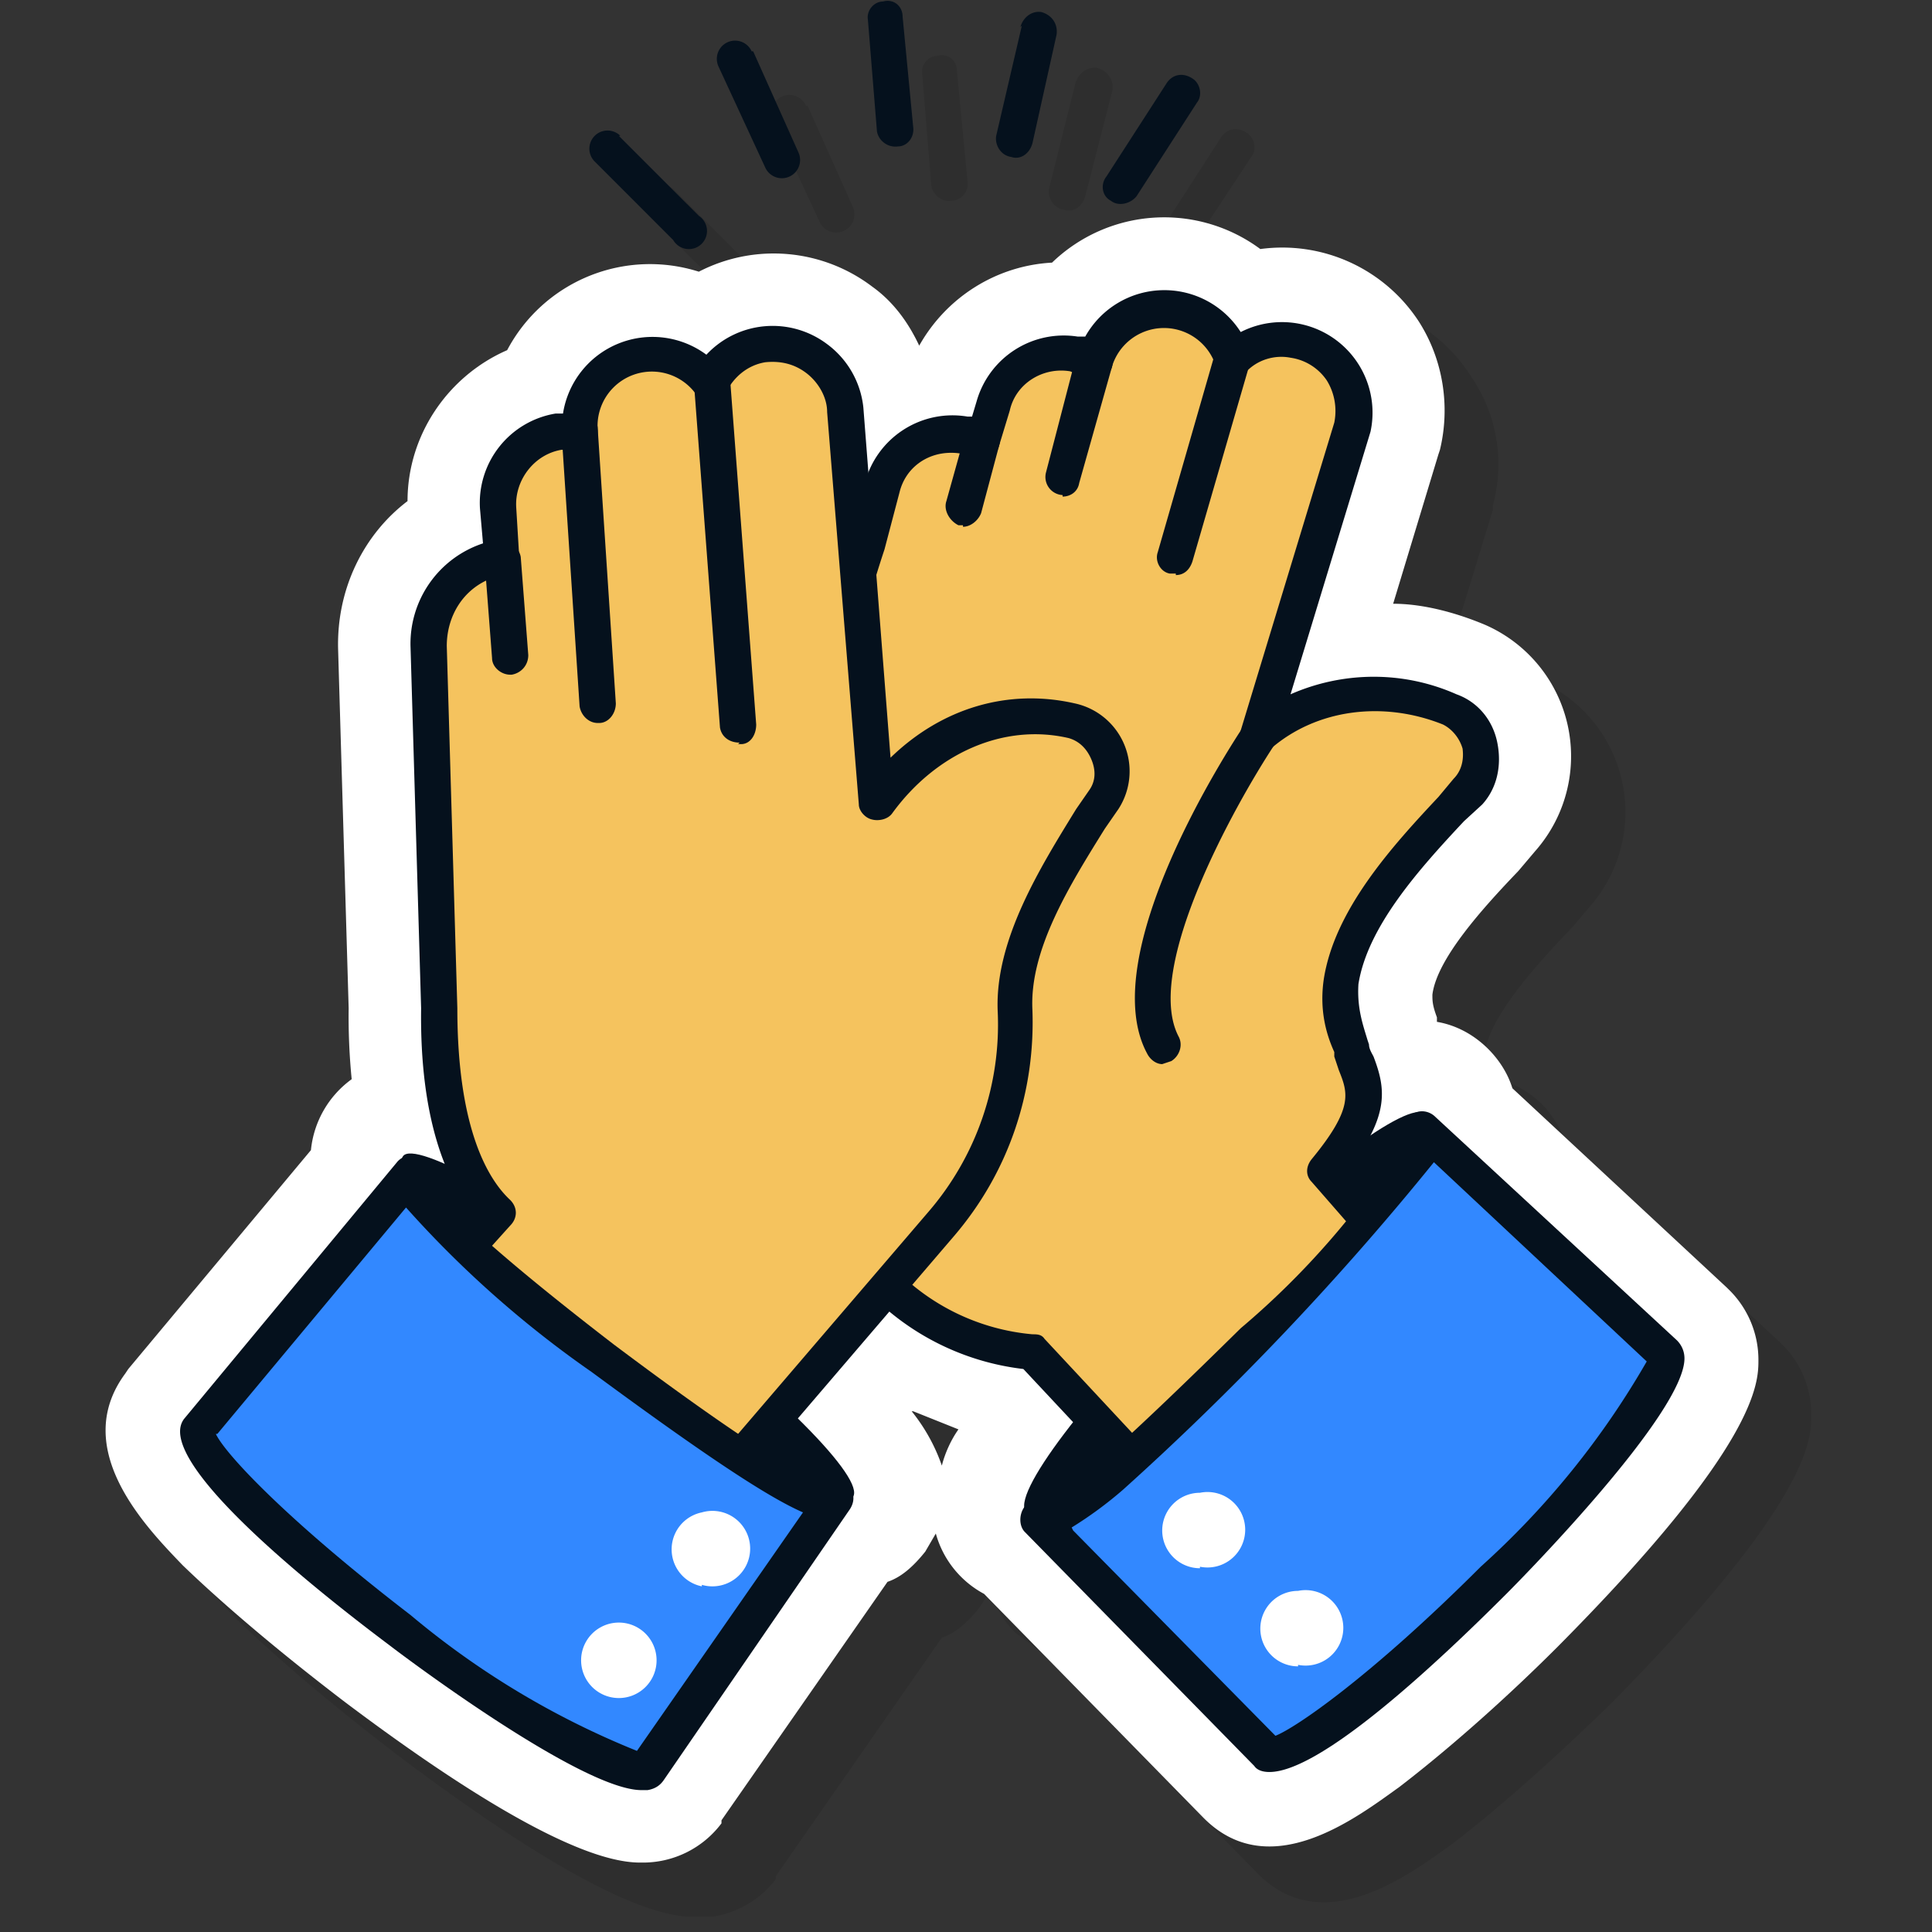
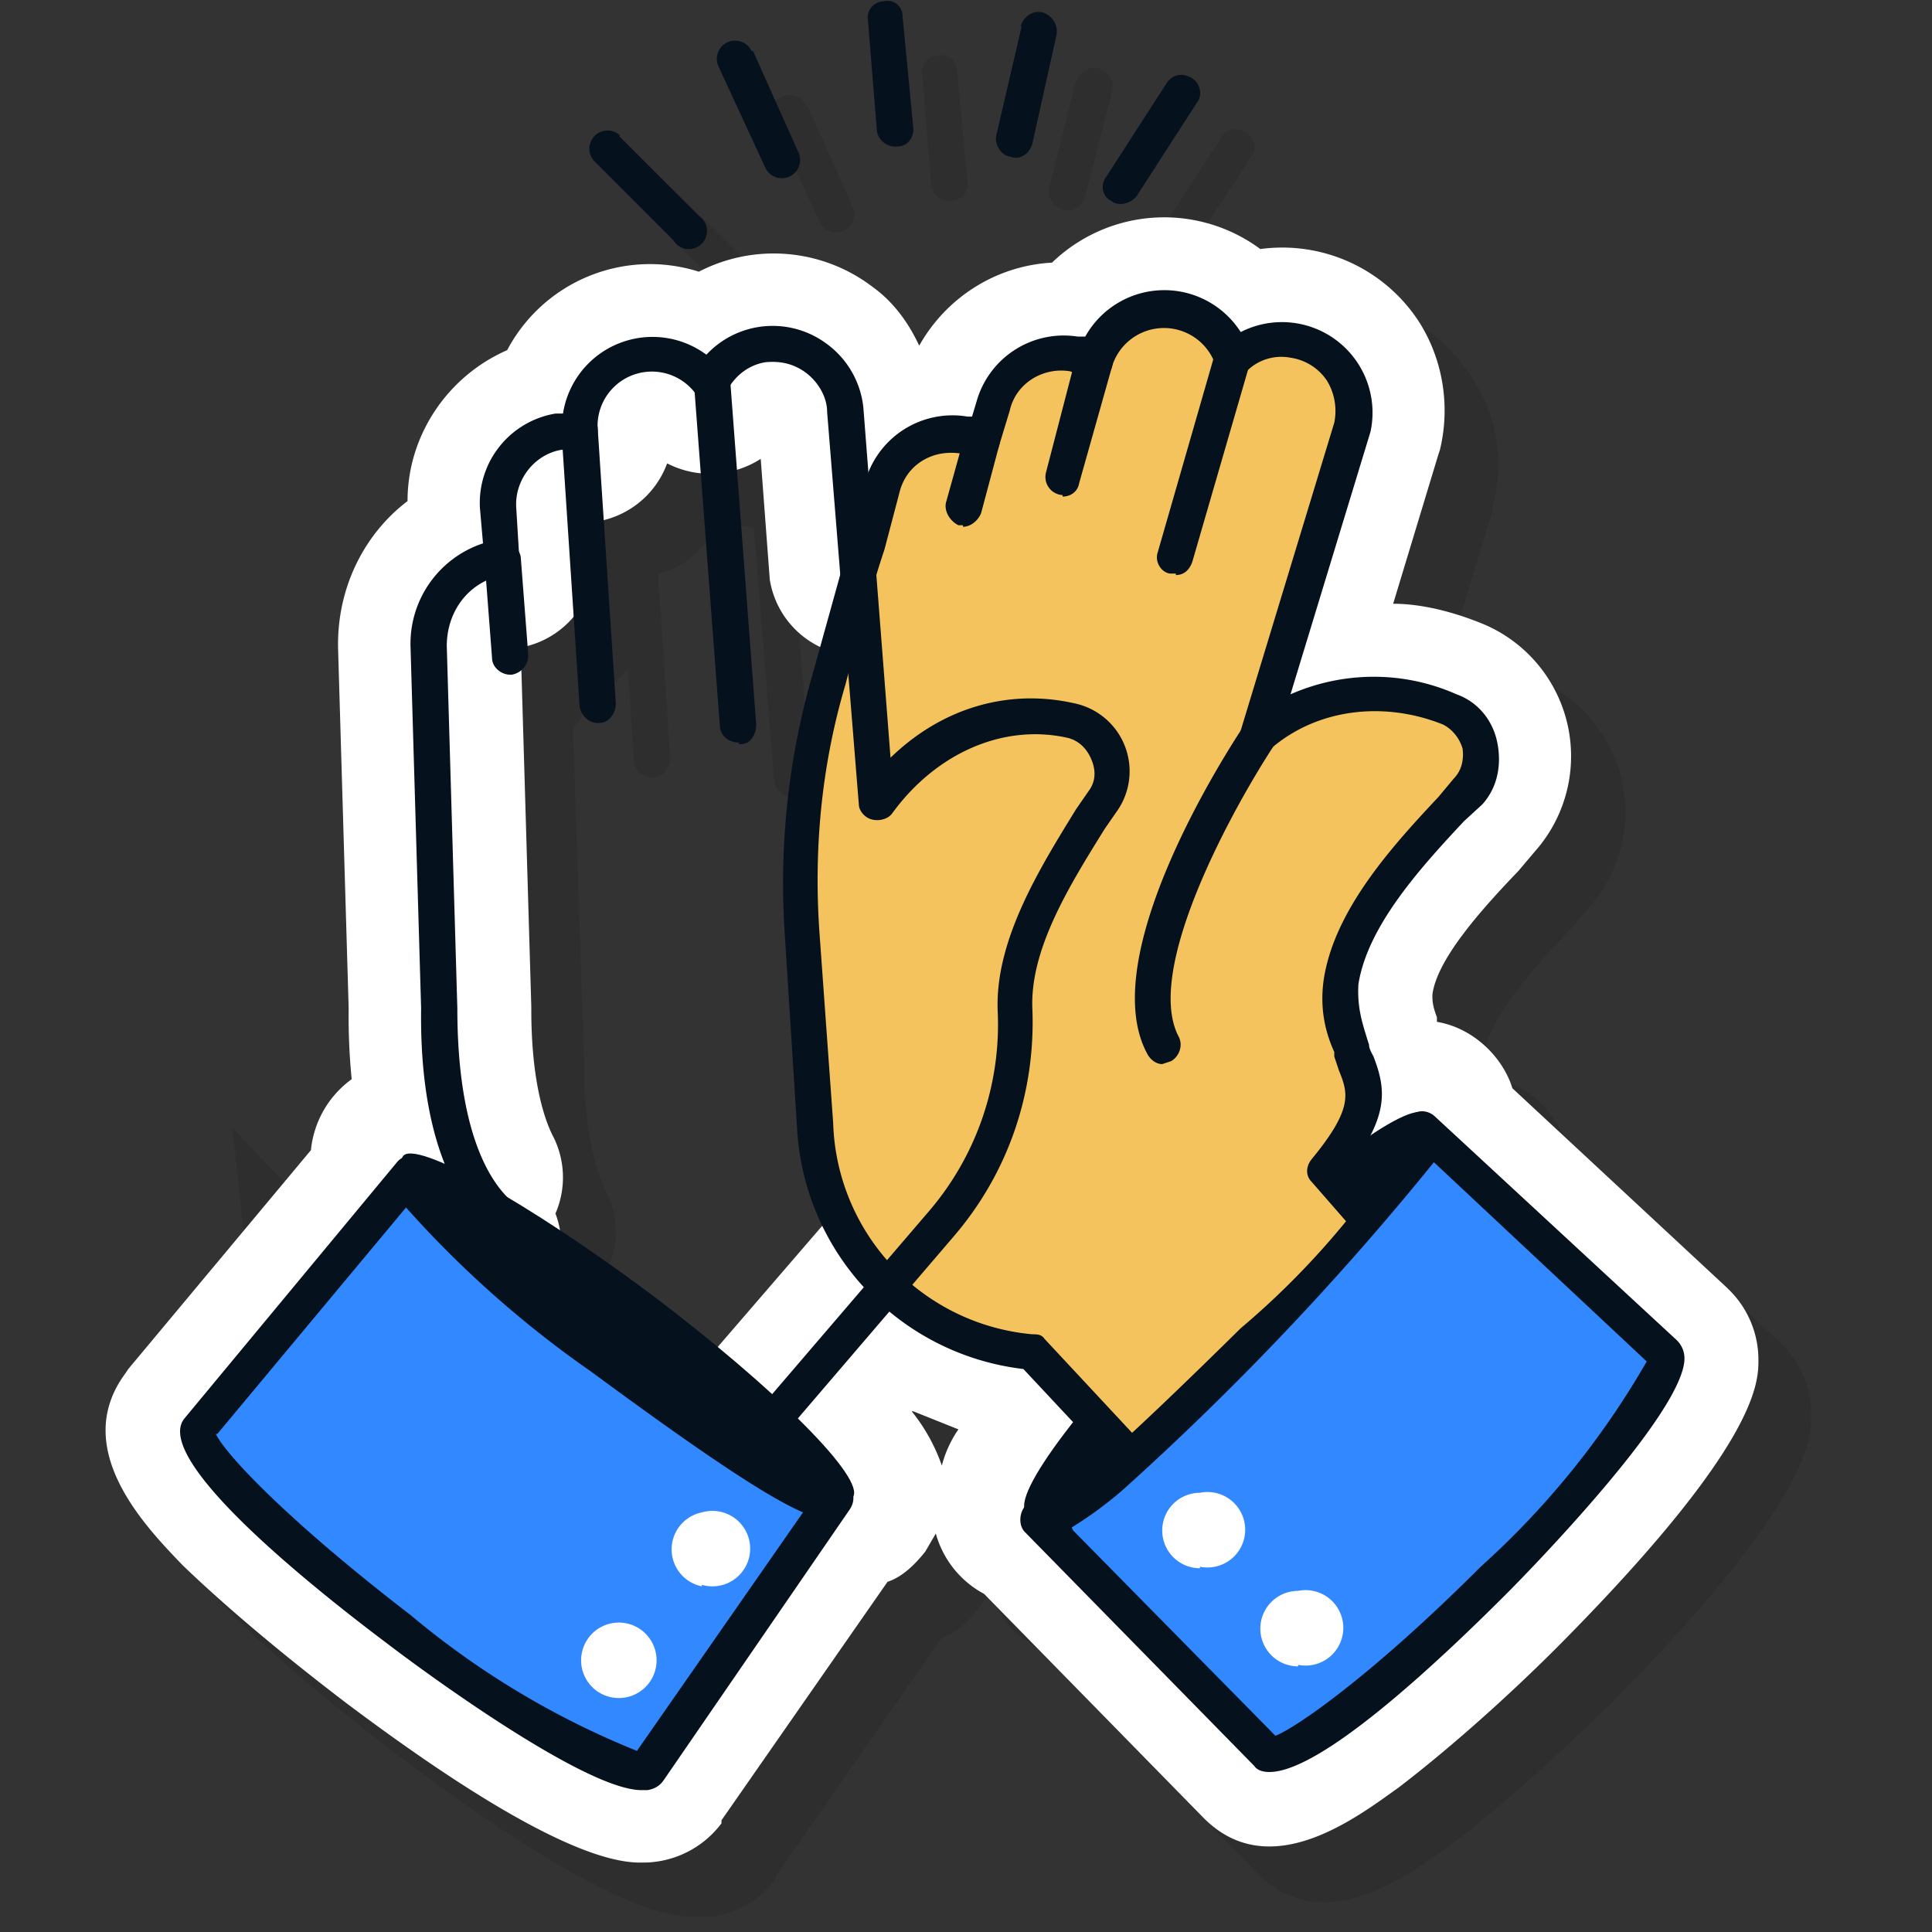
<svg xmlns="http://www.w3.org/2000/svg" fill="currentColor" viewBox="0 0 128 128">
  <rect x="0" y="0" width="128" height="128" fill="#333333" stroke="none" />
  <g clip-path="url(#a)">
    <g style="mix-blend-mode:multiply" opacity=".1" fill="#000">
      <path d="M46 127c-2.2 0-7-1.2-19.5-10.6-4.2-3.2-8-6.4-10.8-9.1-2.4-2.5-7.6-7.6-3.8-12.6l.2-.3L24.2 80a6.6 6.6 0 0 1 2.7-4.7 42 42 0 0 1-.2-4.7L26 46.7c-.1-4 1.6-7.6 4.6-9.8 0-4.4 2.7-8.3 6.6-10A10.7 10.7 0 0 1 50 21.7a10.8 10.8 0 0 1 11.5 1c1.4 1 2.4 2.4 3.1 3.9 1.8-3.2 5.1-5.3 8.8-5.5A10.7 10.7 0 0 1 87 20 10.8 10.8 0 0 1 97.5 25c1.7 2.5 2.2 5.6 1.4 8.5v.3l-3 9.8c2 .2 4.2.7 6.1 1.5a9.5 9.5 0 0 1 3.3 15l-1.1 1.3c-2.3 2.4-5.4 5.8-5.8 8.2 0 .4 0 .7.4 1.5v.3c1.2.2 2.4.8 3.4 1.8.4.4 1.1 1.3 1.6 2.6L118 89l.1.1a6.5 6.5 0 0 1 1.9 4.7c0 1.5 0 5.6-13.2 19-3.8 3.7-7.5 7-10.5 9.3-2.8 2-8.6 6.5-13 2l-14.5-14.8-1.5-1.1a6.5 6.5 0 0 1-1.7-2.8l-.7 1.1c-.8 1-1.6 1.7-2.5 2l-11 15.8v.2a6.5 6.5 0 0 1-4.3 2.5l-1 .1ZM24.1 98.7a92.9 92.9 0 0 0 20 15l5.8-8.2-.4-.3a6 6 0 0 1-1.3-9l.2-.1c.5-.6 1-1 1.6-1.4a6 6 0 0 1 1.1-1.8l6.9-8a6 6 0 0 1 8.7-.4c2.4 2.4 5.5 2.6 5.6 2.6 1.5.1 3 .8 4 2l3.5 3.7c.5.6 1 1.2 1.2 1.8a6 6 0 0 1 1.7 1.3l.2.3a6 6 0 0 1-.4 8.5l-.7.7 7 7.2a92.2 92.2 0 0 0 17.8-17.9l-7.4-6.9-.4.5a6 6 0 0 1-4.5 2 6 6 0 0 1-4.5-2l-.2-.1a6 6 0 0 1-1.3-2.4A6 6 0 0 1 87 77l.8-1.1-.3-1-.1-.2c-.4-1.3-1.3-3.8-.8-7a24 24 0 0 1 6.4-12c-.8.2-1.5.5-2 1a6 6 0 0 1-9.6-6.3l5.1-17.3c-.7.2-1.5.2-2.3 0a6 6 0 0 1-3.5-1.9 6 6 0 0 1-6 2l-.3 1.2a6 6 0 0 1-7 4.2l-.8 3.2-.4 1.2A6 6 0 0 1 54.5 42l-.6-8a6.2 6.2 0 0 1-6.2.3 6 6 0 0 1-5 3.9l.2 2a6 6 0 0 1-5 6.3l.8 23.8v.2c0 4.8.9 7.3 1.4 8.3a6 6 0 0 1 .2 5.2 6 6 0 0 1-1.2 6.2l-.1.1a6 6 0 0 1-8.3.6l-6.5 7.8Zm40-1.6a12 12 0 0 1 1.8 3.6c.3-.8.7-1.7 1.2-2.4l-3-1.2Z" />
      <path d="M86.6 92.4c7.3-7.3 12.4-14 11.4-15s-7.8 4-15.1 11.3c-7.3 7.3-12.4 14-11.4 15.1 1 1 7.8-4 15-11.4Z" />
-       <path d="M100.8 56c1.6-1.7 1-4.5-1.1-5.5A12 12 0 0 0 87 52.3L93 32a4.8 4.8 0 0 0-7.9-4.5c-.5-1.7-1.9-3-3.7-3.3-2.4-.4-4.7 1-5.4 3.4a4.8 4.8 0 0 0-6.8 3l-.6 2.3-1.3-.4C65 32 62.7 33.5 62 36l-3.6 12.8a48.7 48.7 0 0 0-1.7 16.9l.9 12.4c1.7 14.6 14.3 15.1 14.3 15.1l9 9.7 16-15.4-5.5-6.3c3.8-4.5 2.5-5.7 1.8-7.9-.4-1-1-2.5-.7-4.5.7-4.8 5.1-9.1 8.3-12.7Z" />
      <path d="M81 104h-.1c-.3 0-.6-.1-.8-.4l-8.8-9.3a17 17 0 0 1-14.9-16.1l-.9-12.6c-.4-5.8.2-11.6 1.7-17.2l2.6-9 1-3.8a6 6 0 0 1 6.8-4.4h.3l.3-1a6 6 0 0 1 6.7-4.3h.5a6 6 0 0 1 10.3-.3 6 6 0 0 1 8.6 6.6L89 49.5c3.3-1.5 7.4-1.6 11 0 1.4.5 2.4 1.7 2.7 3.2.3 1.5 0 3-1.1 4.1l-1 1.2c-3 3.2-6.5 7-7 10.8-.2 1.6.1 2.7.5 3.7v.3l.4.8c.8 2.1 1 3.9-1.7 7.5l5 5.5c.3.5.3 1.2-.1 1.6l-16 15.4c-.3.3-.6.4-.9.4ZM66.5 33.6c-1.6 0-3 1-3.4 2.6L62 40l-2.6 9c-1.5 5.4-2 11-1.6 16.5l.9 12.5A14.5 14.5 0 0 0 72 92c.3 0 .6 0 .8.3l8.2 8.8 14.3-13.8-4.8-5.4c-.4-.4-.4-1 0-1.5 2.8-3.4 2.4-4.4 1.8-5.9l-.3-.9v-.3c-.5-1.2-1-2.7-.7-4.8.7-4.6 4.5-8.8 7.6-12.1l1-1.2c.5-.5.7-1.2.6-2-.2-.7-.7-1.3-1.3-1.6-4-1.6-8.4-1-11.4 1.6-.5.4-1 .4-1.5.1-.4-.3-.6-.8-.5-1.3L92 31.6c.2-1 0-2-.5-2.8a3.5 3.5 0 0 0-2.4-1.5c-1-.2-2.3.1-3 1-.3.2-.7.3-1.1.3-.4-.1-.7-.3-.9-.7v-.2a3.6 3.6 0 0 0-6.8.1 1.2 1.2 0 0 1-1.8.8l-1-.4c-1.8-.3-3.6.8-4 2.6l-.7 2.3c-.1.4-.3.7-.7.8h-1a3.7 3.7 0 0 0-1.5-.3Z" />
-       <path d="M102.5 108.4c-7.3 7.3-14 12.4-15 11.4l-15.1-15.5c1 1 7-4.6 14.2-11.9 7.3-7.3 12.3-13 11.3-14l16 14.9c1 1-4 7.8-11.4 15Z" />
      <path d="M87.7 121c-.4 0-.8-.1-1-.4l-15.2-15.5c-.4-.4-.4-1.2 0-1.7.4-.3.9-.4 1.3-.2 1.4-.5 5.7-4.4 13-11.6a54 54 0 0 0 11-12.7c-.2-.4-.1-1 .2-1.3.4-.5 1.2-.5 1.7 0l16 14.8c.2.2.5.6.5 1.2 0 3.6-10.6 14.4-11.8 15.6C98.7 114 91 121 87.7 121Zm-13-16L88 118.6c1.3-.5 6.3-3.9 13.6-11.2a55.4 55.4 0 0 0 11-13.6L98.6 80.7A190 190 0 0 1 78 102.4a26 26 0 0 1-3.3 2.5Z" />
      <path d="M83 107.4a2.5 2.5 0 1 0 0-4.9 2.5 2.5 0 0 0 0 5ZM89.6 114a2.5 2.5 0 1 0 0-5 2.5 2.5 0 0 0 0 5ZM60.1 102.8c.9-1.2-5.1-7.2-13.3-13.4-8.3-6.2-15.7-10.3-16.5-9.2-.9 1.2 5 7.2 13.3 13.4s15.6 10.3 16.5 9.2Z" />
-       <path d="M74.6 51.4c-5-1.2-9.9 1.2-13 5.3l-2-26a4.8 4.8 0 0 0-9-1.7 4.8 4.8 0 0 0-8.6 3.2h-1.4a4.8 4.8 0 0 0-4 5l.3 3.4-1.1.2a5.8 5.8 0 0 0-3.8 5.7l.7 24c0 8.2 2.2 11.9 3.9 13.5l-7.3 8 19.5 12.8L66 84.7c3.4-4 5.1-9 4.9-14.1v-.1c-.2-4.8 3.4-10 5.9-14 1.2-2 .1-4.6-2.2-5.2Z" />
-       <path d="M49.3 105.5c-.3 0-.6-.1-.8-.3-.5-.5-.6-1.2-.1-1.7L65 83.9a19 19 0 0 0 4.6-13.3c-.2-4.7 2.8-9.5 5.2-13.4l.9-1.3c.4-.6.4-1.3.1-2-.3-.7-.8-1.2-1.5-1.4-4.3-1-8.8 1-11.7 5-.3.4-.9.5-1.3.4-.5-.1-.9-.6-1-1l-2-26c0-1-.6-2-1.4-2.6-.8-.6-1.8-.8-2.8-.7-1 .2-2 1-2.5 2-.4.7-1.6.8-2 .1a3.6 3.6 0 0 0-6.5 2.4c0 .4-.1.7-.4 1-.2.2-.6.3-1 .3h-1c-1.9.3-3.1 2-3 3.8l.2 3.3c0 .3 0 .6-.3.9-.2.2-.5.4-.8.4l-.7.1c-1.9.7-3.1 2.5-3 4.5l.7 24c0 8.1 2.1 11.4 3.5 12.7.4.5.5 1.2 0 1.7l-7.2 8c-.5.5-1.2.5-1.7 0-.5-.4-.5-1.1 0-1.6l6.4-7.2c-1.7-2.2-3.5-6.2-3.4-13.6l-.7-23.9a7 7 0 0 1 4.6-6.8l.2-.1-.2-2.3a6 6 0 0 1 5-6.3h.5a6 6 0 0 1 9.5-3.9 6 6 0 0 1 8-.7 6 6 0 0 1 2.4 4.2l1.8 23.2c3.4-3.3 8-4.6 12.3-3.6a4.6 4.6 0 0 1 2.9 7l-.9 1.3c-2.3 3.7-5 8-4.8 12 .2 5.5-1.6 10.8-5.2 15L50.2 105c-.3.3-.6.4-1 .4Z" />
      <path d="m59 102.9-12.4 17.9c-1 1.2-8.3-3-16.5-9.2-8.3-6.2-14.3-12.2-13.4-13.3l14.1-17c-.8 1.2 4.6 6.1 12.8 12.3 8.2 6.2 14.5 10.5 15.3 9.3Z" />
-       <path d="M46 122.2c-3.8 0-15.3-8.6-16.7-9.6-5.9-4.5-15.5-12.4-13.5-15l14.1-17c.4-.5 1.2-.6 1.7-.2.4.3.5.9.4 1.3.2.6 1.9 3 12.3 11 10 7.5 13.1 9 14 9.2.4-.3 1-.3 1.3 0 .6.4.7 1.1.3 1.7l-12.4 17.9c-.2.3-.5.6-1.1.7H46ZM18 98.7c.5 1.3 4.6 5.7 12.8 12a55.6 55.6 0 0 0 15 9l11-15.8c-2.3-1-6.4-3.7-14-9.3a70 70 0 0 1-12.4-10.9L18 98.7Z" />
+       <path d="M46 122.2c-3.8 0-15.3-8.6-16.7-9.6-5.9-4.5-15.5-12.4-13.5-15l14.1-17c.4-.5 1.2-.6 1.7-.2.4.3.5.9.4 1.3.2.6 1.9 3 12.3 11 10 7.5 13.1 9 14 9.2.4-.3 1-.3 1.3 0 .6.4.7 1.1.3 1.7l-12.4 17.9c-.2.3-.5.6-1.1.7H46ZM18 98.7c.5 1.3 4.6 5.7 12.8 12l11-15.8c-2.3-1-6.4-3.7-14-9.3a70 70 0 0 1-12.4-10.9L18 98.7Z" />
      <path d="M50 108.7a2.5 2.5 0 1 0 0-5 2.5 2.5 0 0 0 0 5ZM44.5 116a2.5 2.5 0 1 0 0-4.8 2.5 2.5 0 0 0 0 4.9ZM63.4 4.7c0-.7-.6-1.2-1.3-1-.6 0-1.1.6-1 1.2l.6 7.4c.1.6.7 1.1 1.3 1 .7 0 1.2-.6 1.1-1.3l-.7-7.3ZM71.3 5.3l-1.8 7.2c-.1.6.3 1.3 1 1.4.6.2 1.2-.2 1.4-.9L73.7 6c.1-.7-.3-1.3-1-1.5-.6-.1-1.2.3-1.4.9ZM80.9 9.1l-4 6.2c-.4.5-.3 1.3.3 1.6.5.4 1.3.2 1.6-.3l4.1-6.2c.4-.5.2-1.3-.3-1.6-.6-.4-1.3-.3-1.7.3ZM53.4 7a1.2 1.2 0 1 0-2.2 1l3.1 6.7a1.2 1.2 0 1 0 2.2-1l-3-6.7ZM44.7 12.6a1.2 1.2 0 1 0-1.7 1.7l5.2 5.2a1.2 1.2 0 1 0 1.7-1.7l-5.2-5.2ZM80.6 74c-.4 0-.8-.2-1-.6C76 67 85 53.2 86 51.7c.4-.6 1.1-.7 1.7-.4.5.4.7 1.1.3 1.7-2.6 3.8-8.7 14.8-6.3 19.3.3.6 0 1.3-.5 1.6l-.6.2ZM52.5 52.8c-.6 0-1.1-.4-1.2-1l-1.8-22.4c0-.6.5-1.2 1.1-1.3.7 0 1.3.5 1.3 1.1l1.8 22.3c0 .7-.4 1.3-1.1 1.3h-.1ZM43.2 51.5c-.6 0-1.2-.5-1.2-1.1l-1.2-18.2c0-.6.5-1.2 1.1-1.2.7 0 1.3.4 1.3 1l1.2 18.2c0 .7-.5 1.3-1.1 1.3h-.1ZM37.4 48.3c-.7 0-1.2-.5-1.2-1.1l-.5-6.5c0-.7.4-1.2 1-1.3.7 0 1.3.5 1.3 1.1l.6 6.5c0 .7-.5 1.2-1.1 1.3h-.1ZM81.4 41.7h-.3c-.6-.2-1-1-.8-1.5L84 27c.1-.6.8-1 1.5-.8.6.2 1 .9.8 1.5l-3.8 13.1c-.2.6-.6.9-1.2.9ZM74 36.4a1.2 1.2 0 0 1-1.1-1.5l2-7.7c.2-.7.9-1 1.5-.9.7.2 1 .9.9 1.5L75 35.5c-.1.6-.6.9-1.1.9ZM67.4 38.4h-.3c-.6-.3-1-1-.8-1.6l1.2-4.3c.2-.7.9-1 1.5-.8.6.1 1 .8.8 1.4l-1.2 4.4c-.2.5-.7.9-1.2.9Z" />
    </g>
    <path d="M42.4 123.4c-2.1 0-7-1.2-19.5-10.6-4.2-3.2-8-6.4-10.8-9.1C9.7 101.2 4.6 96 8.3 91l.2-.3 12.1-14.5a6.6 6.6 0 0 1 2.7-4.7 42 42 0 0 1-.2-4.7l-.7-23.8c-.1-4 1.7-7.6 4.6-9.8 0-4.4 2.7-8.3 6.6-10A10.7 10.7 0 0 1 46.3 18a10.8 10.8 0 0 1 11.5 1c1.4 1 2.4 2.4 3.1 3.9 1.8-3.2 5.1-5.3 8.8-5.5a10.7 10.7 0 0 1 13.8-.9A10.8 10.8 0 0 1 94 21.3c1.6 2.5 2.1 5.6 1.4 8.5l-.1.3-3 9.9c2 0 4.2.6 6.1 1.4a9.5 9.5 0 0 1 3.3 15l-1.1 1.3c-2.3 2.4-5.4 5.8-5.7 8.2 0 .4 0 .7.3 1.5v.3c1.2.2 2.4.8 3.4 1.8.4.4 1.2 1.3 1.6 2.6l14.2 13.2.1.1a6.5 6.5 0 0 1 2 4.7c0 1.5 0 5.6-13.3 19-3.7 3.7-7.5 7-10.5 9.3-2.8 2-8.6 6.5-13 2l-14.5-14.8a6.5 6.5 0 0 1-3.2-4l-.7 1.2c-.8 1-1.6 1.7-2.5 2l-11 15.8v.2a6.5 6.5 0 0 1-5.3 2.6ZM20.6 95.1a93 93 0 0 0 20 15l5.7-8.2-.4-.3a6 6 0 0 1-1.3-9l.2-.1c.5-.6 1-1 1.6-1.4a6 6 0 0 1 1.1-1.8l6.9-8A6 6 0 0 1 63 81c2.4 2.4 5.6 2.6 5.6 2.6 1.5.1 3 .8 4 2l3.5 3.7c.5.6 1 1.2 1.2 1.8a6 6 0 0 1 1.7 1.3l.2.3a6 6 0 0 1-.4 8.5l-.7.7 7 7.2A92.2 92.2 0 0 0 103 91l-7.4-6.9-.4.5a6 6 0 0 1-4.5 2 6 6 0 0 1-4.5-2l-.2-.1a6 6 0 0 1-1.3-2.4 6 6 0 0 1-1.3-8.7l.8-1.1-.3-1-.1-.2c-.4-1.3-1.2-3.8-.8-7a24 24 0 0 1 6.4-12c-.8.2-1.5.6-2 1a6 6 0 0 1-9.6-6.3l5.1-17.3c-.7.2-1.5.2-2.3 0a6 6 0 0 1-3.5-1.9 6 6 0 0 1-6 2l-.3 1.2a6 6 0 0 1-7 4.2l-.8 3.2-.4 1.2A6 6 0 0 1 51 38.4l-.6-8a6.2 6.2 0 0 1-6.2.3 6 6 0 0 1-5 3.9l.2 2a6 6 0 0 1-4.9 6.3l.7 23.8v.2c0 4.8.9 7.3 1.4 8.3a6 6 0 0 1 .2 5.2 6 6 0 0 1-1.2 6.2l-.1.1a6 6 0 0 1-8.3.6L20.6 95Zm39.8-1.6a12 12 0 0 1 2 3.6c.2-.8.6-1.7 1.1-2.4l-3-1.2Z" fill="#fff" />
    <path d="M83 88.8c7.3-7.3 12.4-14 11.4-15s-7.8 4-15 11.3c-7.4 7.3-12.5 14-11.4 15.1 1 1 7.7-4 15-11.4Z" fill="#05111D" />
    <path d="M97.2 52.4c1.6-1.7 1-4.5-1.1-5.5a12 12 0 0 0-12.7 1.8l6.1-20.4a4.8 4.8 0 0 0-7.9-4.5c-.5-1.7-1.9-3-3.7-3.3-2.4-.4-4.7 1-5.4 3.4a4.8 4.8 0 0 0-6.8 3l-.6 2.3-1.3-.4c-2.4-.4-4.7 1.1-5.4 3.5L54.8 45A48.7 48.7 0 0 0 53.1 62l1 12.4a15.7 15.7 0 0 0 14.2 15.1l9 9.7 16-15.4-5.5-6.3c3.8-4.5 2.5-5.7 1.8-7.9-.4-1-1-2.5-.7-4.5.7-4.8 5.1-9.1 8.3-12.7Z" fill="#F5C35E" />
    <path d="M77.3 100.4c-.3 0-.6-.1-.8-.4l-8.7-9.3a17 17 0 0 1-15-16.1L52 62c-.4-5.8.2-11.6 1.8-17.2l2.5-9 1-3.8a6 6 0 0 1 6.8-4.4h.3l.3-1a6 6 0 0 1 6.7-4.3h.5a6 6 0 0 1 10.3-.3 6 6 0 0 1 8.6 6.6L85.5 46c3.4-1.5 7.4-1.6 11 0 1.4.5 2.4 1.7 2.7 3.2.3 1.5 0 3-1 4.1L97 54.4c-3 3.2-6.4 7-7 10.8-.1 1.6.3 2.7.6 3.7l.1.3c0 .3.2.6.3.8.8 2.1 1.1 3.9-1.7 7.5l5 5.5c.4.5.3 1.2-.1 1.7l-16 15.3c-.3.3-.6.4-.9.4ZM63 30c-1.6 0-3 1-3.4 2.6l-1 3.8c-.8 2.4-1.7 5.6-2.6 9-1.6 5.4-2.1 11-1.7 16.5l.9 12.5a14.5 14.5 0 0 0 13.2 14c.3 0 .6 0 .8.3l8.2 8.8 14.3-13.7-4.8-5.5c-.4-.4-.4-1 0-1.5 2.8-3.4 2.4-4.4 1.8-5.9l-.3-.9v-.3c-.5-1.1-1-2.7-.7-4.8.7-4.6 4.5-8.8 7.6-12.1l1-1.2c.5-.5.7-1.2.6-2-.2-.7-.7-1.3-1.3-1.6-4-1.6-8.4-1-11.4 1.6-.4.4-1 .4-1.5.1-.4-.3-.6-.8-.5-1.3L88.4 28c.2-1 0-2-.5-2.8a3.5 3.5 0 0 0-2.4-1.5c-1-.2-2.2.1-3 1-.3.2-.7.3-1 .3-.5-.1-.8-.3-1-.7v-.2a3.6 3.6 0 0 0-6.8.1 1.2 1.2 0 0 1-1.8.8l-1-.4c-1.8-.3-3.6.8-4 2.6l-.7 2.3c-.1.4-.3.7-.7.8h-1A3.7 3.7 0 0 0 63 30Z" fill="#05111D" />
    <path d="M99 104.8c-7.4 7.3-14.1 12.4-15.1 11.4l-15.1-15.5c1 1 7-4.6 14.2-11.9 7.3-7.3 12.3-13 11.3-14l16 14.9c1 1-4 7.8-11.4 15Z" fill="#3288FF" />
    <path d="M84.1 117.4c-.4 0-.8-.1-1-.4l-15.2-15.5c-.4-.4-.4-1.2 0-1.7.4-.3.9-.4 1.3-.2 1.4-.5 5.7-4.4 13-11.6a54 54 0 0 0 11-12.7c-.2-.4-.1-1 .2-1.3.4-.5 1.2-.5 1.7 0l16 14.8c.2.2.5.6.5 1.2 0 3.6-10.6 14.4-11.8 15.6-4.7 4.7-12.3 11.8-15.7 11.8Zm-13-16L84.5 115c1.3-.5 6.3-3.9 13.6-11.2a55.4 55.4 0 0 0 11-13.6L95 77a190.2 190.2 0 0 1-20.6 21.7 26 26 0 0 1-3.4 2.5Z" fill="#05111D" />
    <path d="M79.5 103.8a2.5 2.5 0 1 0 0-4.9 2.5 2.5 0 0 0 0 5ZM86 110.3a2.5 2.5 0 1 0 0-4.9 2.5 2.5 0 0 0 0 5Z" fill="#fff" />
    <path d="M56.5 99.2c.9-1.2-5.1-7.2-13.3-13.4-8.3-6.2-15.7-10.3-16.5-9.2-.9 1.2 5 7.2 13.3 13.4s15.6 10.3 16.5 9.2Z" fill="#05111D" />
-     <path d="M71 47.8c-5-1.2-9.9 1.2-13 5.3l-2-26a4.8 4.8 0 0 0-9-1.7 4.8 4.8 0 0 0-8.6 3.2H37a4.8 4.8 0 0 0-4 5l.3 3.4-1.1.2a5.8 5.8 0 0 0-3.8 5.7l.7 24c0 8.2 2.2 11.9 3.9 13.5l-7.3 8 19.5 12.8 17.2-20.1c3.4-4 5.1-9 4.9-14.1v-.1c-.2-4.8 3.4-10 5.9-14 1.2-2 .1-4.6-2.2-5.2Z" fill="#F5C35E" />
    <path d="M45.7 101.9a1.2 1.2 0 0 1-1-2l16.8-19.6A19 19 0 0 0 66.1 67c-.2-4.7 2.8-9.5 5.2-13.4l.9-1.3c.4-.6.4-1.3.1-2-.3-.7-.8-1.2-1.5-1.4-4.3-1-8.8 1-11.7 5-.3.4-.9.5-1.3.4-.5-.1-.9-.6-.9-1l-2.1-26c0-1-.6-2-1.4-2.6-.8-.6-1.7-.8-2.7-.7-1.2.2-2.1 1-2.6 2-.4.7-1.6.8-2 .1a3.6 3.6 0 0 0-6.5 2.4c0 .4 0 .7-.4 1-.2.2-.6.3-1 .3h-1c-1.8.3-3.1 2-3 3.8l.2 3.3c0 .3 0 .7-.3.9-.2.2-.5.4-.8.4l-.7.1c-1.9.7-3 2.5-3 4.5l.7 24c0 8.1 2.1 11.4 3.5 12.7.5.5.5 1.2 0 1.7l-7.2 8c-.5.5-1.2.5-1.7 0-.5-.4-.5-1.1 0-1.6l6.4-7.2c-1.7-2.2-3.5-6.2-3.4-13.6l-.7-23.9A7 7 0 0 1 32 36l-.2-2.3a6 6 0 0 1 5-6.3h.5a6 6 0 0 1 9.5-3.9 6 6 0 0 1 8-.7 6 6 0 0 1 2.4 4.2L59 50.2c3.4-3.3 7.8-4.6 12.2-3.6a4.6 4.6 0 0 1 2.9 7l-.9 1.3c-2.3 3.7-5 8-4.8 12 .2 5.5-1.6 10.8-5.2 15l-16.7 19.5c-.3.3-.6.4-1 .4Z" fill="#05111D" />
    <path d="M55.4 99.3 43 117.2c-.9 1.2-8.3-3-16.5-9.2-8.3-6.2-14.2-12.2-13.4-13.3l14.1-17C26.4 79 31.8 83.9 40 90c8.3 6.2 14.5 10.5 15.4 9.3Z" fill="#3288FF" />
    <path d="M42.5 118.6c-3.9 0-15.4-8.6-16.7-9.6-6-4.5-15.6-12.4-13.6-15l14.1-17c.4-.5 1.2-.6 1.7-.2.4.3.5.9.4 1.3.2.6 1.9 3 12.3 11 10 7.5 13.1 9 14 9.2.4-.3 1-.3 1.3 0 .6.4.7 1.1.3 1.7L44 117.9c-.2.3-.5.6-1.1.7h-.3ZM14.3 95c.6 1.3 4.7 5.7 12.9 12a55.6 55.6 0 0 0 15 9l11-15.8c-2.3-1-6.4-3.7-14-9.3A70 70 0 0 1 26.9 80l-12.5 15Z" fill="#05111D" />
    <path d="M46.5 105a2.5 2.5 0 1 0 0-4.8 2.5 2.5 0 0 0 0 4.9ZM41 112.5a2.5 2.5 0 1 0 0-5 2.5 2.5 0 0 0 0 5Z" fill="#fff" />
    <path d="M59.8 1.1c0-.7-.6-1.2-1.3-1-.6 0-1.1.6-1 1.2l.6 7.4c.1.6.7 1.1 1.4 1 .6 0 1.1-.6 1-1.3l-.7-7.3ZM67.7 1.7 66 9c-.1.6.3 1.3 1 1.4.6.2 1.2-.2 1.4-.9L70 2.3c.1-.7-.3-1.3-1-1.5-.6-.1-1.2.3-1.4 1ZM77.3 5.5l-4 6.2c-.4.5-.3 1.3.3 1.6.5.4 1.3.2 1.7-.3l4-6.2c.4-.5.2-1.3-.3-1.6-.6-.4-1.3-.3-1.7.3ZM49.8 3.4a1.2 1.2 0 1 0-2.2 1l3.1 6.7a1.2 1.2 0 1 0 2.2-1l-3-6.7ZM41.1 9a1.2 1.2 0 1 0-1.7 1.7l5.2 5.2a1.2 1.2 0 1 0 1.7-1.6L41 9ZM77 70.5c-.4 0-.8-.3-1-.7-3.5-6.5 5.4-20.2 6.4-21.7.4-.6 1.1-.7 1.7-.4.5.4.7 1.1.3 1.7-2.5 3.8-8.7 14.8-6.3 19.3.3.6 0 1.3-.5 1.6l-.6.2ZM49 49.2c-.7 0-1.2-.4-1.3-1L46 25.7c0-.6.5-1.2 1.1-1.3.7 0 1.3.5 1.3 1.1L50.1 48c0 .7-.4 1.3-1 1.3h-.2ZM39.6 47.9c-.6 0-1.1-.5-1.2-1.1l-1.2-18.2c0-.6.5-1.2 1.1-1.2.7 0 1.3.4 1.3 1l1.2 18.2c0 .7-.5 1.3-1.1 1.3h-.1ZM33.8 44.7c-.6 0-1.2-.5-1.2-1.1l-.5-6.5c0-.7.4-1.2 1-1.3.7 0 1.3.5 1.4 1.1l.5 6.5c0 .7-.5 1.2-1.1 1.3h-.1ZM77.9 38h-.4c-.6-.1-1-.8-.8-1.4l3.8-13.2c.2-.6.8-1 1.5-.8.6.2 1 .9.8 1.5L79 37.2c-.2.6-.6.9-1.1.9ZM70.4 32.8a1.2 1.2 0 0 1-1.1-1.5l2-7.7c.2-.7.9-1 1.5-.9.7.2 1 .9.9 1.5L71.5 32c-.1.6-.6.9-1.1.9ZM63.8 34.8h-.3c-.6-.3-1-1-.8-1.6l1.2-4.3c.2-.7.9-1 1.5-.8.6.1 1 .8.8 1.4L65 34c-.2.5-.7.9-1.2.9Z" fill="#05111D" />
  </g>
  <defs>
    <clipPath id="a">
      <path fill="#fff" transform="translate(7)" d="M0 0h113v127H0z" />
    </clipPath>
  </defs>
</svg>